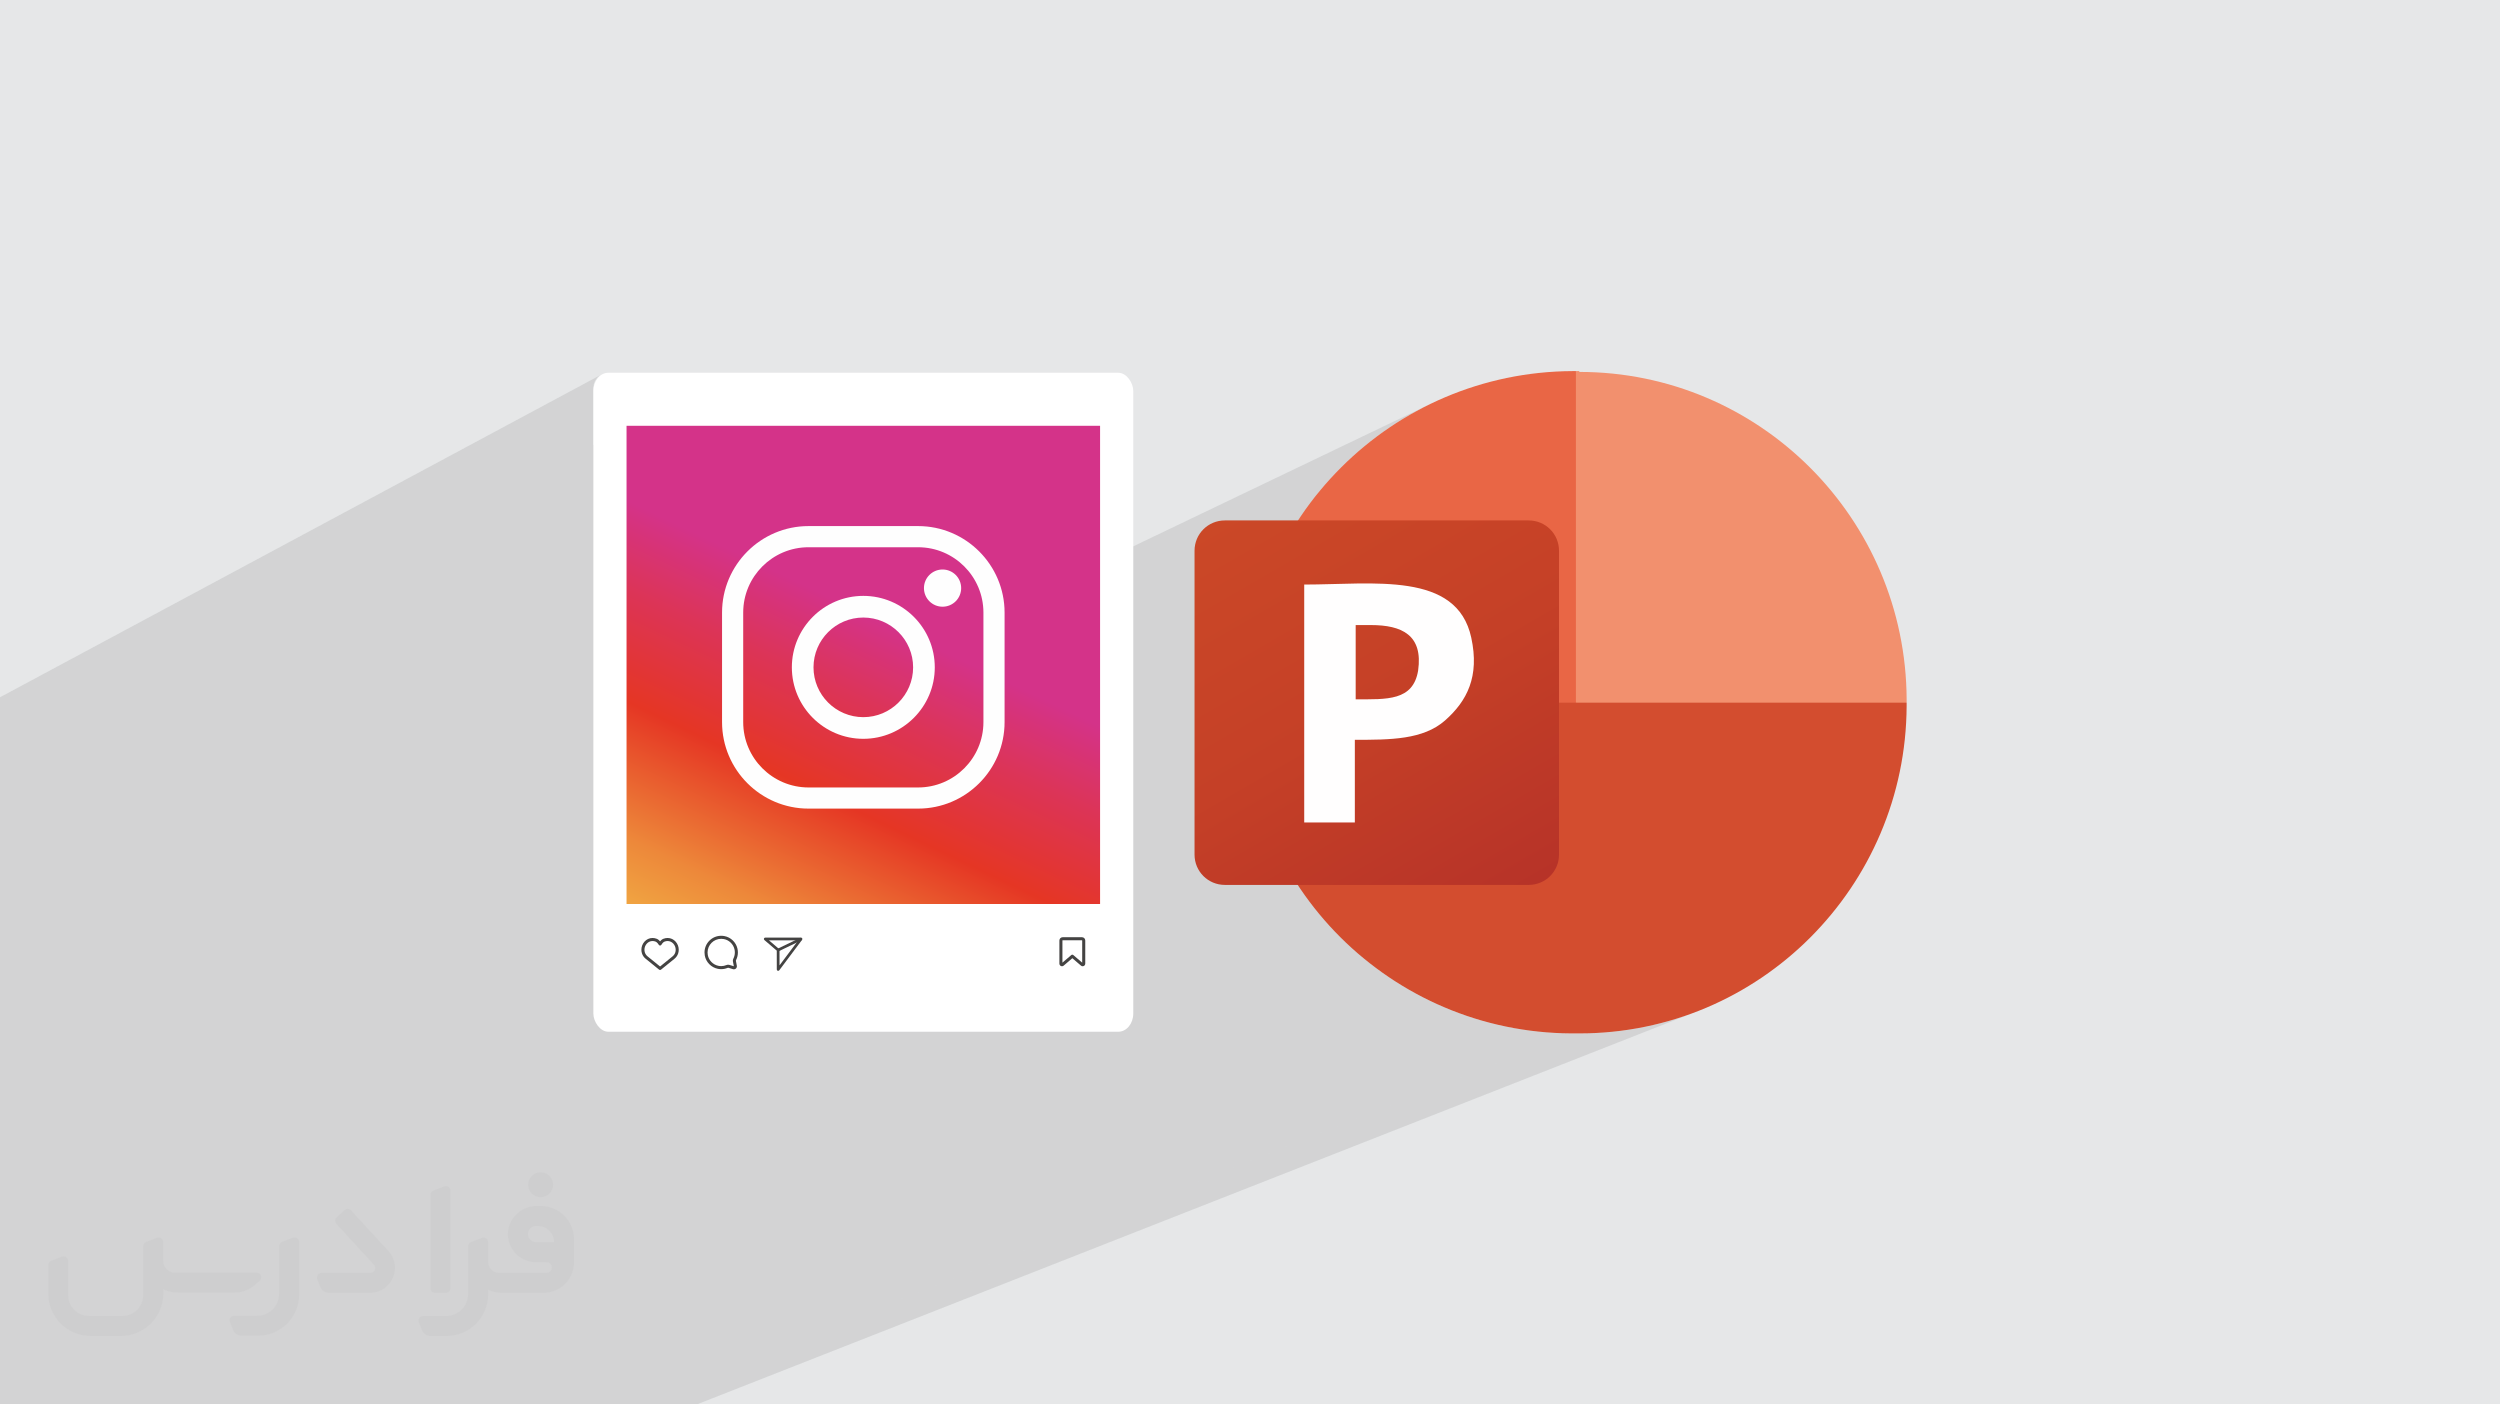
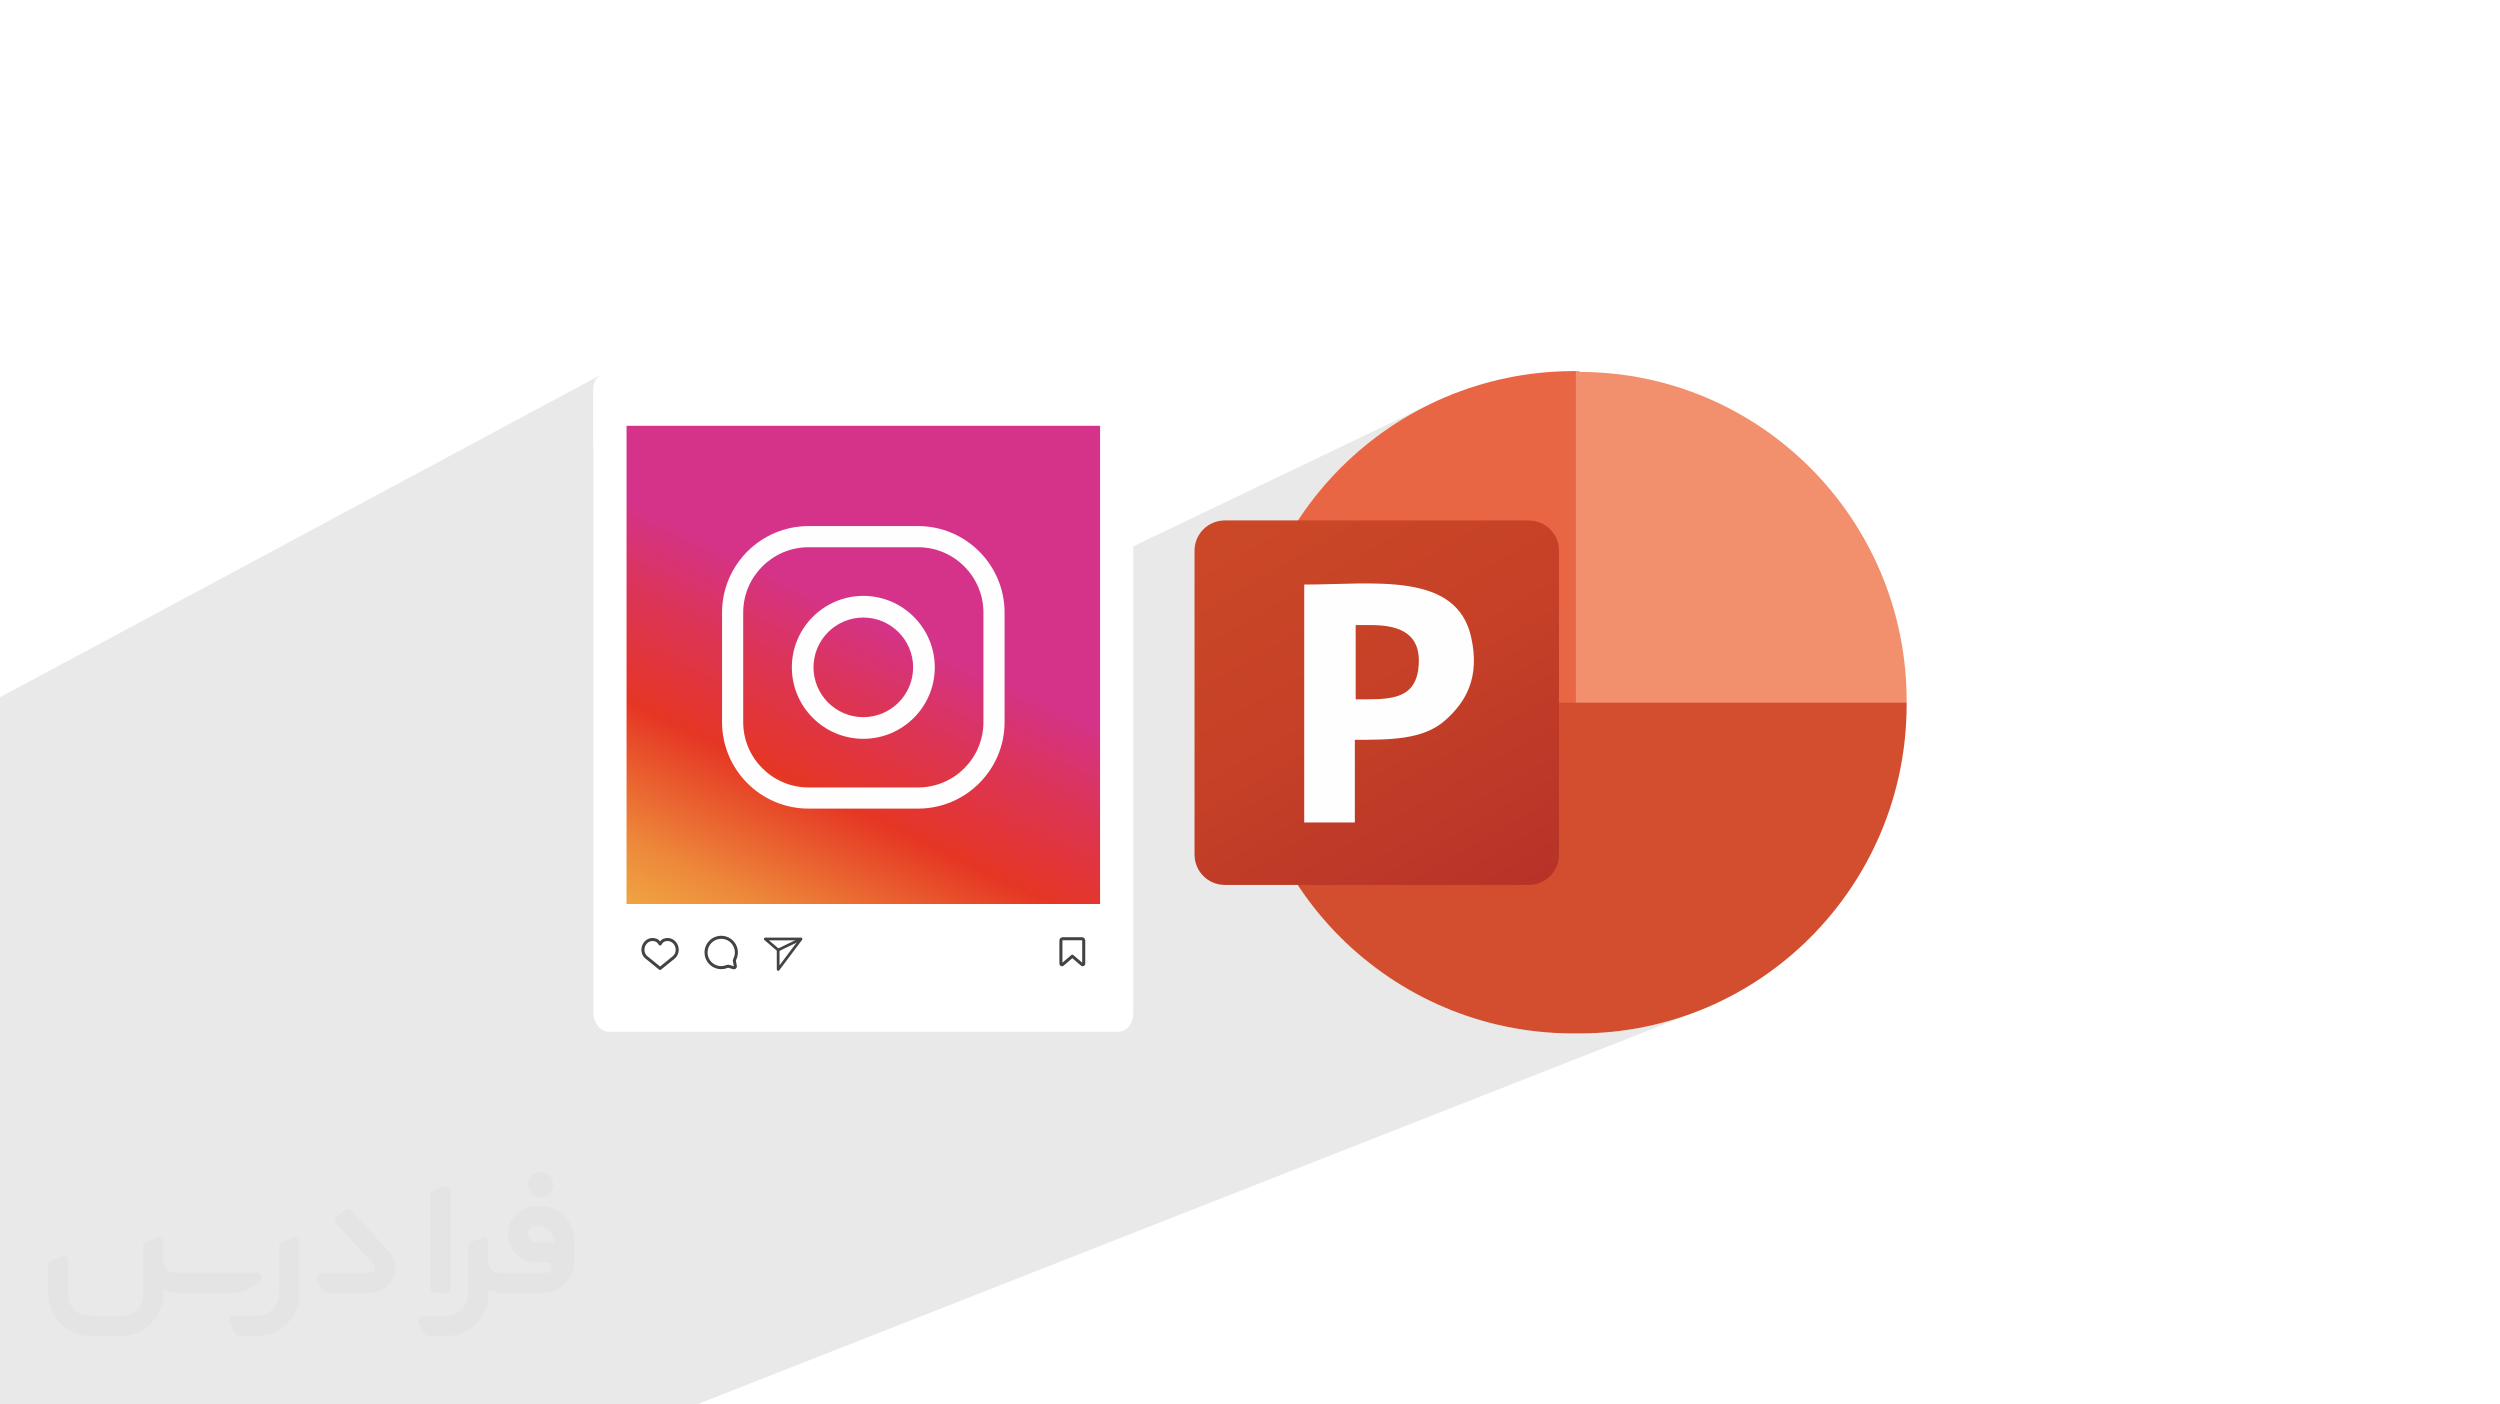
<svg xmlns="http://www.w3.org/2000/svg" xml:space="preserve" width="94.192mm" height="52.917mm" version="1.0" style="shape-rendering:geometricPrecision; text-rendering:geometricPrecision; image-rendering:optimizeQuality; fill-rule:evenodd; clip-rule:evenodd" viewBox="0 0 9404.92 5283.66">
  <defs>
    <style type="text/css">
   
    .fil10 {fill:#FFFEFE}
    .fil2 {fill:white}
    .fil12 {fill:#FEFEFE;fill-rule:nonzero}
    .fil11 {fill:#444342;fill-rule:nonzero}
    .fil5 {fill:#0074BF;fill-rule:nonzero}
    .fil8 {fill:#D34D2F;fill-rule:nonzero}
    .fil6 {fill:#E96645;fill-rule:nonzero}
    .fil7 {fill:#F2906E;fill-rule:nonzero}
    .fil4 {fill:#373435;fill-rule:nonzero;fill-opacity:0.031}
    .fil1 {fill:#2B2A29;fill-opacity:0.102}
    .fil0 {fill:#E6E7E8}
    .fil3 {fill:url(#id0)}
    .fil9 {fill:url(#id1)}
   
  </style>
    <linearGradient id="id0" gradientUnits="userSpaceOnUse" x1="3277.86" y1="2320.47" x2="2505.09" y2="3941.46">
      <stop offset="0" style="stop-opacity:1; stop-color:#D43389" />
      <stop offset="0.169" style="stop-opacity:1; stop-color:#DC3457" />
      <stop offset="0.38" style="stop-opacity:1; stop-color:#E53624" />
      <stop offset="0.639" style="stop-opacity:1; stop-color:#ED883A" />
      <stop offset="1" style="stop-opacity:1; stop-color:#F6DA50" />
    </linearGradient>
    <linearGradient id="id1" gradientUnits="userSpaceOnUse" x1="4722.89" y1="1861.69" x2="5620.41" y2="3411.68">
      <stop offset="0" style="stop-opacity:1; stop-color:#CB4827" />
      <stop offset="0.502" style="stop-opacity:1; stop-color:#C54027" />
      <stop offset="1" style="stop-opacity:1; stop-color:#B73328" />
    </linearGradient>
  </defs>
  <g id="Layer_x0020_1">
-     <polygon class="fil0" points="-0,0 9404.92,0 9404.92,5283.66 -0,5283.66 " />
-     <path class="fil1" d="M-0 4215.82l0 -0.01 0 -4.89 0 -4.37 0 -56.81 0 -4.55 0 -46.99 0 -18.21 0 -54.11 0 -23.4 0 -6.73 0 -41.07 0 -50.38 0 -0.24 0 -18.51 0 -19.67 0 -61.09 0 -45.47 0 -90.84 0 -15.23 0 -75.34 0 -25.82 0 -80.06 0 -619.7 0 -229.25 2266.55 -1216.3 -9.54 5.19 -8.33 6.87 -6.87 8.33 -5.19 9.54 -3.29 10.52 -1.15 11.28 0 215.87 117.43 -61.97 1796.26 0 0 499.09 1236.4 -592.48 -53.09 27.25 -51.57 29.69 -49.97 32.05 -48.3 34.33 -46.53 36.54 -44.7 38.68 -42.8 40.73 -40.8 42.72 -38.74 44.61 -9.47 12.02 972.21 -461.61 0 6.01 12.7 -6.03 -0.04 0.03 -12.66 6.01 0 1035.59 3.56 23.31 1.22 24 -1.19 11.84 -3.42 11.02 -0.17 0.31 0 135.32 622.1 250.75 622.1 -250.75 -0.03 0.02 -1364.82 571.67 -271.88 113.88 193.61 0 0.97 0 8.04 0 12.11 0 11.74 -0.59 11.39 -1.72 10.98 -2.8 10.51 -3.82 -83.47 34.7 -588.52 244.65 6.26 5.41 46.54 36.54 48.29 34.33 49.97 32.05 51.57 29.69 53.1 27.25 38.89 17.63 15.65 7.1 55.91 22.15 57.19 19.48 58.41 16.73 59.54 13.92 60.6 11.02 61.57 8.05 62.48 5 63.29 1.89 28.55 0 63.28 -1.61 62.45 -4.76 61.53 -7.84 60.55 -10.85 59.47 -13.77 58.33 -16.61 57.11 -19.38 -1324.68 520.52 -1018.94 400.38 -303.5 549.91 303.5 -549.91 -592.51 232.83 164.31 317.08 -164.31 -317.08 -42.33 16.62 -45 69.21 96.93 231.25 -96.93 -231.25 -150.39 231.25 150.39 -231.25 -18.54 -44.23 -701.08 275.48 -206.38 0 -25.36 0 -1317.32 0 -19.7 0 -181.72 0 -0.9 0 -0.01 0 -0.02 0 -19.31 0 -601.6 0 -6.05 0 -9.24 0 -1.3 0 -10.67 0 -0.98 0 -4.6 0 -3.82 0 -0.02 0 -0.16 0 -1.57 0 -1.87 0 -0.07 0 -42.75 0 -0.98 0 -18.86 0 -1.49 0 -0.15 0 -1.49 0 -1.95 0 -0.15 0 -4.02 0 -20.76 0 -7.03 0 -28.32 0 -35.68 0 -10.44 0 -24.53 0 -9.54 0 0 -12.87 0 -0.37 0 -9.91 0 -0.96 0 -35.15 0 -9.33 0 -36.01 0 -50.54 0 -16.07 0 -9.86 0 -5.25 0 -55.9 0 -2.64 0 -76.76 0 -4.43 0 -0.64 0 -16.3 0 -30.11 0 -18.76 0 -3.01 0 -0.24 0 -2.55 0 -1.46 0 -0.64 0 -1.6 0 -0.67 0 -2.15 0 -0.01 0 -0.44 0 -1.52 0 -2.56 0 -0.07 0 -0.02 0 -0.03 0 -0.12 0 -0.03 0 -3.01 0 -8.54 0 -2.56 0 -1.07 0 -0.45 0 -0.33 0 -2.15 0 -1.93 0 -2.51 0 -2.86 0 -1.56 0 -13.26 0 -0.66 0 -1.83 0 -2.17 0 -2.17 0 -2.49 0 -0.45 0 -4.47 0 -0.46 0 -4.21 0 -19.35 0 -9 0 -11.48 0 -1.69 0 -0.16 0 -5.57 0 -2.56 0 -0.75 0 -1.47 0 -3.03 0 -2.96 0 -0.18 0 -0.13 0 -4.46 0 -1.37 0 -5.57 0 -0.93 0 -11.64 0 -25.61 0 -6.13 0 -1.19 0 -10.06 0 -0.52 0 -0.62 0 -0.03 0 -3.44 0 -1.13 0 -0.41 0 -0.91 0 -3.53 0 -1.06 0 -0.03 0 -2.59 0 -0.45 0 -3.8 0 -9.41 0 -0.89 0 -1.6 0 -5.38 0 -2.52 0 -3.61 0 -22.4 0 -48.39 0 -99.93 0 -20.66 0 -16.9 0 -106.25 0 -24.84 0 -54.84 0 -38.39zm5912.61 -328.14l-779.27 308.73 -1045.02 414.02 1045.02 -414.01 0 -0.01 0.01 0 779.26 -308.73zm-2525.48 1000.56l80.88 -32.03 0 -0.01 620.31 -245.76 -620.31 245.77 0 -0.01 -80.88 32.04zm0 0l-99.09 39.26m97.37 55.72l-63.54 24.97 18.54 44.23 45 -69.21zm1730.57 -1390.16l0.01 0.01 605.13 -251.74 -9.26 3.84 -595.89 247.88zm618.51 -257.29l-13.37 5.55 0 0.01m829.49 -447.13l-733.48 307.44 0 0.01 -303.86 127.37m-0.02 0l303.88 -127.38 0 0.01m-9.27 13.48l-0.01 0.01 1364.83 -571.67 -0.01 0 -1364.81 571.66zm-0.01 0.01l-78.27 113.88m-17.72 25.77l-293.9 427.55m-378.79 551.04l-653.22 950.29 653.22 -950.29m378.79 -551.04l293.9 -427.55m17.72 -25.77l78.27 -113.88 -271.88 113.88m0 0l271.88 -113.88 0.01 -0.01" />
+     <path class="fil1" d="M-0 4215.82l0 -0.01 0 -4.89 0 -4.37 0 -56.81 0 -4.55 0 -46.99 0 -18.21 0 -54.11 0 -23.4 0 -6.73 0 -41.07 0 -50.38 0 -0.24 0 -18.51 0 -19.67 0 -61.09 0 -45.47 0 -90.84 0 -15.23 0 -75.34 0 -25.82 0 -80.06 0 -619.7 0 -229.25 2266.55 -1216.3 -9.54 5.19 -8.33 6.87 -6.87 8.33 -5.19 9.54 -3.29 10.52 -1.15 11.28 0 215.87 117.43 -61.97 1796.26 0 0 499.09 1236.4 -592.48 -53.09 27.25 -51.57 29.69 -49.97 32.05 -48.3 34.33 -46.53 36.54 -44.7 38.68 -42.8 40.73 -40.8 42.72 -38.74 44.61 -9.47 12.02 972.21 -461.61 0 6.01 12.7 -6.03 -0.04 0.03 -12.66 6.01 0 1035.59 3.56 23.31 1.22 24 -1.19 11.84 -3.42 11.02 -0.17 0.31 0 135.32 622.1 250.75 622.1 -250.75 -0.03 0.02 -1364.82 571.67 -271.88 113.88 193.61 0 0.97 0 8.04 0 12.11 0 11.74 -0.59 11.39 -1.72 10.98 -2.8 10.51 -3.82 -83.47 34.7 -588.52 244.65 6.26 5.41 46.54 36.54 48.29 34.33 49.97 32.05 51.57 29.69 53.1 27.25 38.89 17.63 15.65 7.1 55.91 22.15 57.19 19.48 58.41 16.73 59.54 13.92 60.6 11.02 61.57 8.05 62.48 5 63.29 1.89 28.55 0 63.28 -1.61 62.45 -4.76 61.53 -7.84 60.55 -10.85 59.47 -13.77 58.33 -16.61 57.11 -19.38 -1324.68 520.52 -1018.94 400.38 -303.5 549.91 303.5 -549.91 -592.51 232.83 164.31 317.08 -164.31 -317.08 -42.33 16.62 -45 69.21 96.93 231.25 -96.93 -231.25 -150.39 231.25 150.39 -231.25 -18.54 -44.23 -701.08 275.48 -206.38 0 -25.36 0 -1317.32 0 -19.7 0 -181.72 0 -0.9 0 -0.01 0 -0.02 0 -19.31 0 -601.6 0 -6.05 0 -9.24 0 -1.3 0 -10.67 0 -0.98 0 -4.6 0 -3.82 0 -0.02 0 -0.16 0 -1.57 0 -1.87 0 -0.07 0 -42.75 0 -0.98 0 -18.86 0 -1.49 0 -0.15 0 -1.49 0 -1.95 0 -0.15 0 -4.02 0 -20.76 0 -7.03 0 -28.32 0 -35.68 0 -10.44 0 -24.53 0 -9.54 0 0 -12.87 0 -0.37 0 -9.91 0 -0.96 0 -35.15 0 -9.33 0 -36.01 0 -50.54 0 -16.07 0 -9.86 0 -5.25 0 -55.9 0 -2.64 0 -76.76 0 -4.43 0 -0.64 0 -16.3 0 -30.11 0 -18.76 0 -3.01 0 -0.24 0 -2.55 0 -1.46 0 -0.64 0 -1.6 0 -0.67 0 -2.15 0 -0.01 0 -0.44 0 -1.52 0 -2.56 0 -0.07 0 -0.02 0 -0.03 0 -0.12 0 -0.03 0 -3.01 0 -8.54 0 -2.56 0 -1.07 0 -0.45 0 -0.33 0 -2.15 0 -1.93 0 -2.51 0 -2.86 0 -1.56 0 -13.26 0 -0.66 0 -1.83 0 -2.17 0 -2.17 0 -2.49 0 -0.45 0 -4.47 0 -0.46 0 -4.21 0 -19.35 0 -9 0 -11.48 0 -1.69 0 -0.16 0 -5.57 0 -2.56 0 -0.75 0 -1.47 0 -3.03 0 -2.96 0 -0.18 0 -0.13 0 -4.46 0 -1.37 0 -5.57 0 -0.93 0 -11.64 0 -25.61 0 -6.13 0 -1.19 0 -10.06 0 -0.52 0 -0.62 0 -0.03 0 -3.44 0 -1.13 0 -0.41 0 -0.91 0 -3.53 0 -1.06 0 -0.03 0 -2.59 0 -0.45 0 -3.8 0 -9.41 0 -0.89 0 -1.6 0 -5.38 0 -2.52 0 -3.61 0 -22.4 0 -48.39 0 -99.93 0 -20.66 0 -16.9 0 -106.25 0 -24.84 0 -54.84 0 -38.39zm5912.61 -328.14l-779.27 308.73 -1045.02 414.02 1045.02 -414.01 0 -0.01 0.01 0 779.26 -308.73m-2525.48 1000.56l80.88 -32.03 0 -0.01 620.31 -245.76 -620.31 245.77 0 -0.01 -80.88 32.04zm0 0l-99.09 39.26m97.37 55.72l-63.54 24.97 18.54 44.23 45 -69.21zm1730.57 -1390.16l0.01 0.01 605.13 -251.74 -9.26 3.84 -595.89 247.88zm618.51 -257.29l-13.37 5.55 0 0.01m829.49 -447.13l-733.48 307.44 0 0.01 -303.86 127.37m-0.02 0l303.88 -127.38 0 0.01m-9.27 13.48l-0.01 0.01 1364.83 -571.67 -0.01 0 -1364.81 571.66zm-0.01 0.01l-78.27 113.88m-17.72 25.77l-293.9 427.55m-378.79 551.04l-653.22 950.29 653.22 -950.29m378.79 -551.04l293.9 -427.55m17.72 -25.77l78.27 -113.88 -271.88 113.88m0 0l271.88 -113.88 0.01 -0.01" />
    <rect class="fil2" x="2232.19" y="1402.33" width="2031.13" height="2479.01" rx="56.17" ry="68.55" />
    <rect class="fil3" x="2357.04" y="1601.8" width="1781.43" height="1799.02" />
    <g id="_1961698669648">
      <path class="fil4" d="M1125.4 4672.59l0 197.03c0,20.41 -3.74,40.82 -11.66,59.56 -7.92,18.74 -19.16,36.25 -33.74,50.4 -14.58,14.58 -31.65,25.82 -50.4,33.74 -18.74,7.92 -39.15,11.66 -59.56,11.66l-60.82 0c-7.08,0 -14.16,-2.08 -19.99,-6.25 -5.83,-4.16 -10.41,-9.58 -12.92,-16.25l-11.24 -29.16c-0.83,-2.5 -1.25,-5.41 -1.25,-8.33 0,-2.92 1.25,-5.42 2.92,-7.92 1.67,-2.5 3.74,-4.16 6.25,-5.41 2.5,-1.25 5.41,-2.09 7.91,-1.67l86.23 0c22.08,0 42.91,-8.75 58.73,-24.57 15.41,-15.42 24.15,-36.65 24.15,-58.73l0 -179.12c0,-3.33 1.26,-6.66 3.33,-9.58 2.09,-2.92 5,-5 7.92,-6.25l40.82 -15.83c2.5,-0.84 5.41,-1.25 8.33,-0.84 2.92,0.42 5.42,1.26 7.5,2.92 2.09,1.67 4.17,3.75 5.42,6.25 1.25,2.92 2.08,5.83 2.08,8.33z" />
      <path class="fil4" d="M2033.88 4536.8l-15 0c-59.57,0 -109.13,48.73 -108.31,107.88 0.42,27.5 12.08,54.16 31.66,73.32 19.57,19.57 46.23,30.4 74.14,30.4l39.57 0c5.42,0 10.41,2.08 14.17,5.83 3.74,3.74 5.83,8.75 5.83,14.16 0,5.42 -2.09,10.41 -5.83,14.17 -3.75,3.74 -8.75,5.83 -14.17,5.83l-179.11 0c-10.83,0 -20.83,-4.58 -28.33,-12.08 -7.5,-7.5 -11.66,-17.91 -12.08,-28.33l0 -74.98c0,-2.92 -0.83,-5.41 -2.08,-7.92 -1.25,-2.5 -3.33,-4.57 -5.42,-6.24 -2.08,-1.67 -4.99,-2.51 -7.5,-2.92 -2.92,-0.42 -5.41,0 -8.33,0.83l-41.24 15.83c-2.92,1.25 -5.83,3.33 -7.92,6.25 -2.08,2.92 -2.92,6.25 -2.92,9.58l0 179.12c0,22.08 -8.75,43.32 -24.15,58.73 -15.42,15.42 -36.65,24.57 -58.73,24.57l-86.64 0.01c-2.92,0 -5.42,0.83 -7.92,2.08 -2.5,1.25 -4.58,3.33 -6.25,5.42 -1.66,2.5 -2.5,4.99 -2.92,7.5 -0.41,2.92 0,5.41 1.26,8.33l11.24 29.16c2.5,6.67 7.08,12.5 12.91,16.66 5.83,4.16 12.91,6.25 20,5.83l60.81 0c41.24,0 80.81,-16.25 109.97,-45.82 29.16,-29.16 45.81,-68.74 45.81,-109.97l0 -18.32c15.84,7.91 33.33,12.08 50.82,12.08l157.03 0c30.41,0 59.99,-12.08 81.65,-33.74 21.66,-21.67 33.74,-50.82 33.74,-81.65l0 -85.81c0,-33.32 -13.33,-65.39 -36.65,-89.14 -23.74,-23.74 -55.82,-36.65 -89.14,-36.65zm50.39 136.2l-66.64 0c-7.92,0 -15.42,-2.5 -21.25,-7.91 -5.83,-5.42 -9.59,-12.5 -10.41,-20.42 0,-4.16 0.42,-8.75 2.08,-12.91 1.67,-4.16 3.75,-7.91 6.67,-10.82 5.83,-5.42 13.75,-8.76 21.66,-8.76l7.09 0c16.25,0 31.65,6.25 42.9,17.91 11.66,11.25 17.91,26.66 17.91,42.91z" />
      <path class="fil4" d="M1694.39 4478.9l0 367.39c0,2.08 -0.42,4.57 -1.25,6.66 -0.84,2.09 -2.09,4.16 -3.75,5.83 -1.67,1.67 -3.33,2.92 -5.41,3.74 -2.09,0.84 -4.16,1.26 -6.67,1.26l-40.82 0c-2.08,0 -4.58,-0.42 -6.66,-1.26 -2.09,-0.83 -4.16,-2.08 -5.42,-3.74 -1.66,-1.67 -2.92,-3.74 -3.74,-5.83 -0.83,-2.09 -1.25,-4.58 -1.25,-6.66l0 -351.57c0,-3.32 0.83,-6.66 2.92,-9.58 2.08,-2.92 4.58,-5 7.91,-6.25l40.83 -15.83c2.5,-0.84 5.41,-1.25 8.33,-1.25 2.92,0.41 5.41,1.25 7.5,2.92 2.5,1.66 4.16,3.74 5.41,6.24 1.25,2.09 2.09,5 2.09,7.92z" />
      <path class="fil4" d="M1391.56 4863.79l-153.7 0c-7.08,0 -14.17,-2.09 -20,-6.25 -5.83,-4.16 -10.41,-9.99 -13.33,-16.66l-11.24 -28.74c-0.83,-2.51 -1.25,-5.42 -0.83,-8.34 0.41,-2.92 1.25,-5.41 2.92,-7.91 1.66,-2.51 3.74,-4.16 6.24,-5.42 2.51,-1.25 5.42,-2.08 7.92,-2.08l184.11 0c3.33,0 6.66,-1.25 9.58,-2.92 2.93,-2.09 5,-4.58 6.67,-7.92 1.25,-3.33 1.67,-6.66 1.25,-9.99 -0.42,-3.33 -2.08,-6.67 -4.16,-9.17l-141.63 -154.12c-2.92,-3.33 -4.58,-7.92 -4.58,-12.5 0,-4.58 2.09,-8.75 5.83,-12.08l29.58 -27.49c3.33,-2.92 7.92,-4.58 12.5,-4.58 4.58,0.42 8.75,2.09 12.08,5.83l140.37 152.87c55.41,59.57 12.5,157.46 -69.56,157.46z" />
      <path class="fil4" d="M977.53 4817.97l-20 17.07c-20.83,17.91 -47.49,27.91 -74.98,27.91l-211.19 0c-19.57,0 -39.15,-4.16 -57.06,-12.49l0 16.25c0,20.82 -4.16,41.65 -12.08,60.81 -7.91,19.16 -19.57,36.65 -34.57,51.65 -14.58,14.58 -32.07,26.24 -51.65,34.58 -19.16,7.91 -39.99,12.07 -60.82,12.07l-114.55 0.01c-20.83,0 -41.66,-4.17 -60.82,-12.08 -19.16,-7.92 -36.65,-19.58 -51.65,-34.58 -14.58,-14.58 -26.24,-32.07 -34.57,-51.65 -7.92,-19.16 -12.08,-39.98 -12.08,-60.81l0 -107.89c0,-3.33 1.25,-6.66 2.92,-9.58 2.09,-2.92 4.58,-5 7.92,-6.25l40.82 -15.83c2.5,-0.84 5.41,-1.26 8.33,-0.84 2.92,0.42 5.42,1.25 7.5,2.92 2.09,1.67 4.16,3.75 5.42,6.25 1.25,2.5 2.08,5 2.08,7.92l0 128.71c0,20.83 8.34,40.82 22.92,55.41 14.58,14.58 34.57,22.91 55.4,22.91l125.79 0c20.83,0 40.41,-8.34 54.99,-22.92 14.58,-14.58 22.92,-34.57 22.92,-55.4l0 -184.11c0,-3.33 1.25,-6.67 2.92,-9.59 2.08,-2.92 4.57,-4.99 7.91,-6.24l40.82 -15.84c2.51,-0.83 5.42,-1.25 8.34,-0.83 2.92,0.42 5.41,1.25 7.91,2.92 2.51,1.67 4.17,3.74 5.42,6.25 1.25,2.5 2.08,5.41 2.08,7.91l0 70.4c0,11.66 4.58,23.32 12.92,31.65 8.33,8.34 19.57,13.33 31.65,13.33l307.4 0c3.33,0 7.09,0.84 9.59,2.92 2.92,2.09 5,5 6.25,7.92 1.25,3.33 1.25,6.66 0.41,10.41 0,3.74 -2.08,6.66 -4.57,8.75z" />
      <path class="fil4" d="M2033.88 4503.89c25.82,0 47.07,-21.25 47.07,-47.07 0,-25.83 -21.25,-47.07 -47.07,-47.07 -25.83,0 -47.08,21.24 -47.08,47.07 0,25.82 21.25,47.07 47.08,47.07z" />
    </g>
    <path class="fil5" d="M5874.55 2543.71c-32.48,0 -58.75,-26.32 -58.75,-58.76 0,-64.8 -52.71,-117.51 -117.52,-117.51 -32.49,0 -58.76,-26.33 -58.76,-58.77 0,-32.43 26.27,-58.76 58.76,-58.76 129.62,0 235.03,105.42 235.03,235.04 0,32.44 -26.26,58.76 -58.76,58.76z" />
    <path class="fil6" d="M6115.74 2767.25l-187.22 -1371.22 -12.73 0c-679.21,3.17 -1231.54,552.32 -1231.54,1231.54l0 12.72 1431.48 123.78 0 3.19 0 0z" />
    <path class="fil7" d="M5941.19 1396.02l-12.66 0 0 1247.42 622.1 250.75 622.1 -250.75 0 -12.74c-3.17,-679.22 -552.3,-1231.54 -1231.54,-1231.54l0.04 -3.17 -0.04 0.03 0 -0.01z" />
    <path class="fil8" d="M7172.69 2643.46l0 12.68c-3.17,679.25 -552.3,1231.54 -1231.54,1231.54l-28.55 0c-679.24,-3.16 -1231.55,-552.3 -1231.55,-1231.54l0 -12.68 2491.64 0 -0.01 0z" />
    <path class="fil9" d="M4608.06 1957.83l1142.65 0c63.48,0 114.26,50.77 114.26,114.26l0 1142.69c0,63.47 -50.77,114.24 -114.26,114.24l-1142.65 0c-63.49,0 -114.26,-50.76 -114.26,-114.24l0 -1142.69c0,-63.48 50.76,-114.26 114.26,-114.26z" />
    <path class="fil10" d="M5096.86 2351.45l60.31 0c117.43,0 196.8,38.05 177.74,171.4 -19.03,114.27 -117.43,107.92 -234.89,107.92l0 -47.61 0 -231.68 -3.15 0 0 0 0 -0.03 -0.01 0zm0 431.65c133.32,0 257.09,0 339.62,-73.02 82.54,-73.01 130.13,-165.03 98.4,-311.06 -53.93,-250.76 -368.21,-199.96 -628.45,-199.96l0 895.1 190.44 0 0 -307.92 0 -3.16 0 0 -0.01 0 0 0.01z" />
    <path class="fil11" d="M4070.33 3628.33l3.72 -4.35 -36.34 -31.16c-2.15,-1.83 -5.32,-1.83 -7.47,0l-36.34 31.16 1.16 1.36 0 -1.78 -1.16 0.42 1.16 1.36 0 -1.78 0 1.7 1.17 -1.24 -1.17 -0.46 0 1.7 1.17 -1.24 -1.22 1.3 1.79 0 -0.57 -1.3 -1.22 1.3 1.79 0 0 -87.29 0.76 -0.76 72.85 0 0.76 0.76 0 87.29 1.79 0 -1.21 -1.3 -0.58 1.3 1.79 0 -1.21 -1.3 1.15 1.24 0 -1.7 -1.15 0.46 1.15 1.24 0 -1.7 0 1.78 1.17 -1.36 -1.17 -0.42 0 1.78 1.17 -1.36 -3.72 4.35 -3.73 4.35c1.8,1.57 4.12,2.36 6.29,2.35 2.54,-0.01 4.88,-0.97 6.71,-2.67 1.82,-1.68 3.05,-4.27 3.04,-7.05l0 -87.29c-0.01,-6.75 -5.48,-12.22 -12.23,-12.22l-72.85 0c-6.75,0 -12.22,5.47 -12.22,12.22l0 87.29c-0.02,2.78 1.21,5.37 3.04,7.05 1.81,1.7 4.16,2.66 6.69,2.67 2.18,0.01 4.49,-0.78 6.3,-2.35l32.62 -27.96 32.62 27.96 3.73 -4.35z" />
    <path class="fil11" d="M2483.15 3643.25l3.61 4.46 50.38 -40.75c6.32,-5.12 11.47,-12.04 14.11,-20.3 1.47,-4.58 2.16,-9.23 2.16,-13.78 0,-11.65 -4.47,-22.62 -11.92,-30.77 -7.43,-8.15 -18.04,-13.52 -30.03,-13.51 -5.16,0 -10.54,1 -15.96,3.12 -5.77,2.32 -9.83,6.58 -12.74,10.12 -2.88,3.57 -4.53,6.58 -4.63,6.78l5.02 2.75 5.03 -2.75c-0.11,-0.2 -1.75,-3.21 -4.64,-6.78 -2.91,-3.54 -6.96,-7.81 -12.74,-10.12 -5.4,-2.12 -10.78,-3.12 -15.96,-3.12 -11.98,-0.01 -22.6,5.36 -30.03,13.51 -7.44,8.16 -11.91,19.12 -11.92,30.77 0,4.55 0.69,9.2 2.16,13.78 2.64,8.26 7.79,15.18 14.12,20.3l50.38 40.75c2.1,1.7 5.11,1.7 7.22,0l-3.61 -4.46 3.61 -4.45 -50.39 -40.76c-4.78,-3.86 -8.54,-8.99 -10.4,-14.86 -1.1,-3.44 -1.61,-6.9 -1.61,-10.29 -0.01,-8.68 3.38,-16.99 8.92,-23.04 5.56,-6.04 13.05,-9.78 21.57,-9.79 3.7,0 7.64,0.71 11.77,2.33 2.65,0.98 5.8,3.87 8.02,6.66 1.11,1.38 2.02,2.7 2.63,3.64l0.68 1.11 0.16 0.27 0.03 0.05c1.01,1.84 2.93,2.98 5.02,2.98 2.11,0 4.02,-1.14 5.03,-2.98l0.03 -0.05c0.23,-0.42 1.71,-2.94 3.89,-5.55 2.16,-2.63 5.11,-5.21 7.58,-6.13 4.14,-1.62 8.08,-2.33 11.77,-2.33 8.53,0.01 16.03,3.74 21.58,9.79 5.53,6.04 8.93,14.36 8.92,23.04 0,3.39 -0.51,6.85 -1.61,10.29 -1.87,5.87 -5.62,10.99 -10.41,14.86l-50.38 40.76 3.6 4.45 3.61 -4.45 -3.61 4.45z" />
    <path class="fil11" d="M2764.05 3608.82l5.12 2.61c4.29,-8.48 6.77,-18.08 6.77,-28.27 0,-4.82 -0.56,-9.78 -1.72,-14.77 -5.58,-23.78 -25.01,-42.39 -49.03,-46.9 -4.06,-0.76 -8.11,-1.13 -12.05,-1.13 -34.69,0 -62.79,28.11 -62.79,62.79 0,3.79 0.34,7.66 1.04,11.56 4.48,24.85 24.07,44.75 48.75,49.88 4.4,0.92 8.76,1.35 13.01,1.35 8.45,0 16.49,-1.72 23.81,-4.74 0.86,-0.35 1.69,-0.51 2.44,-0.51l1.37 0.2 0 0 16.95 5.19c1.09,0.34 2.21,0.5 3.3,0.5 6.13,-0.03 11.12,-4.9 11.18,-11.16 0,-0.7 -0.07,-1.4 -0.2,-2.1l-3.45 -18.38 -0.08 -0.83c0,-0.82 0.22,-1.75 0.71,-2.7l-5.12 -2.61 -5.11 -2.59c-1.2,2.37 -1.94,5.05 -1.94,7.89 0,0.97 0.09,1.96 0.27,2.95l3.45 18.38 0.14 -0.03 -0.14 0.01 0 0.02 0.14 -0.03 -0.14 0.01 0.29 0 0 -0.3 -0.29 0.3 0.29 0 0 -0.3 0 0.2 0.06 -0.19 -0.06 -0.01 0 0.2 0.06 -0.19 -16.94 -5.2 0 0c-1.57,-0.48 -3.18,-0.7 -4.73,-0.7 -2.4,0 -4.69,0.51 -6.81,1.38 -6.01,2.48 -12.55,3.87 -19.44,3.87 -3.48,0 -7.04,-0.36 -10.69,-1.12 -20.02,-4.1 -36.22,-20.59 -39.78,-40.67 -0.58,-3.25 -0.85,-6.43 -0.85,-9.55 0,-14.19 5.73,-26.99 15.03,-36.29 9.31,-9.31 22.11,-15.04 36.3,-15.04 3.25,0 6.57,0.3 9.94,0.93 19.43,3.59 35.51,18.97 39.96,38.23 0.97,4.15 1.42,8.22 1.42,12.16 0,8.32 -2.01,16.12 -5.53,23.08l5.11 2.59z" />
    <path class="fil11" d="M2878.84 3532.35l0 5.17 124.19 0 -70.46 94.09 -0.08 -57.77c0,-1.51 -0.66,-2.94 -1.81,-3.91l-48.48 -41.5 -3.36 3.92 0 5.17 0 -5.17 -3.35 3.92 46.67 39.96 0.09 70.88c0.01,2.22 1.44,4.2 3.54,4.9 2.11,0.7 4.44,-0.03 5.77,-1.81l85.93 -114.76c1.18,-1.58 1.37,-3.66 0.49,-5.41 -0.88,-1.76 -2.66,-2.87 -4.62,-2.87l-134.52 0c-2.17,0 -4.09,1.35 -4.84,3.38 -0.75,2.03 -0.16,4.3 1.49,5.71l3.35 -3.92z" />
    <polygon class="fil11" points="2929.57,3578.5 3015.6,3537.01 3011.11,3527.7 2925.08,3569.2 " />
    <path class="fil12" d="M3041.73 2058.68c-135.54,0 -245.82,110.27 -245.82,245.83l0 412.05c0,135.54 110.27,245.83 245.82,245.83l412.06 0c135.55,0 245.83,-110.28 245.83,-245.83l0 -412.05c0,-135.55 -110.27,-245.83 -245.83,-245.83l-412.06 0zm412.06 983.27l-412.06 0c-179.43,0 -325.4,-145.97 -325.4,-325.4l0 -412.05c0,-179.43 145.97,-325.41 325.4,-325.41l412.06 0c179.44,0 325.41,145.98 325.41,325.41l0 412.05c0,179.43 -145.97,325.4 -325.41,325.4z" />
    <path class="fil12" d="M3247.75 2323.17c-103.29,0 -187.36,84.05 -187.36,187.36 0,103.31 84.06,187.38 187.36,187.38 103.31,0 187.37,-84.06 187.37,-187.38 0,-103.3 -84.05,-187.36 -187.37,-187.36zm0 456.22c-148.25,0 -268.84,-120.61 -268.84,-268.86 0,-148.25 120.6,-268.85 268.84,-268.85 148.25,0 268.86,120.61 268.86,268.85 0,148.26 -120.62,268.86 -268.86,268.86z" />
-     <path class="fil12" d="M3615.87 2212.42c0,38.66 -31.34,70 -70,70 -38.66,0 -70,-31.34 -70,-70 0,-38.65 31.34,-70 70,-70 38.66,0 70,31.35 70,70z" />
  </g>
</svg>